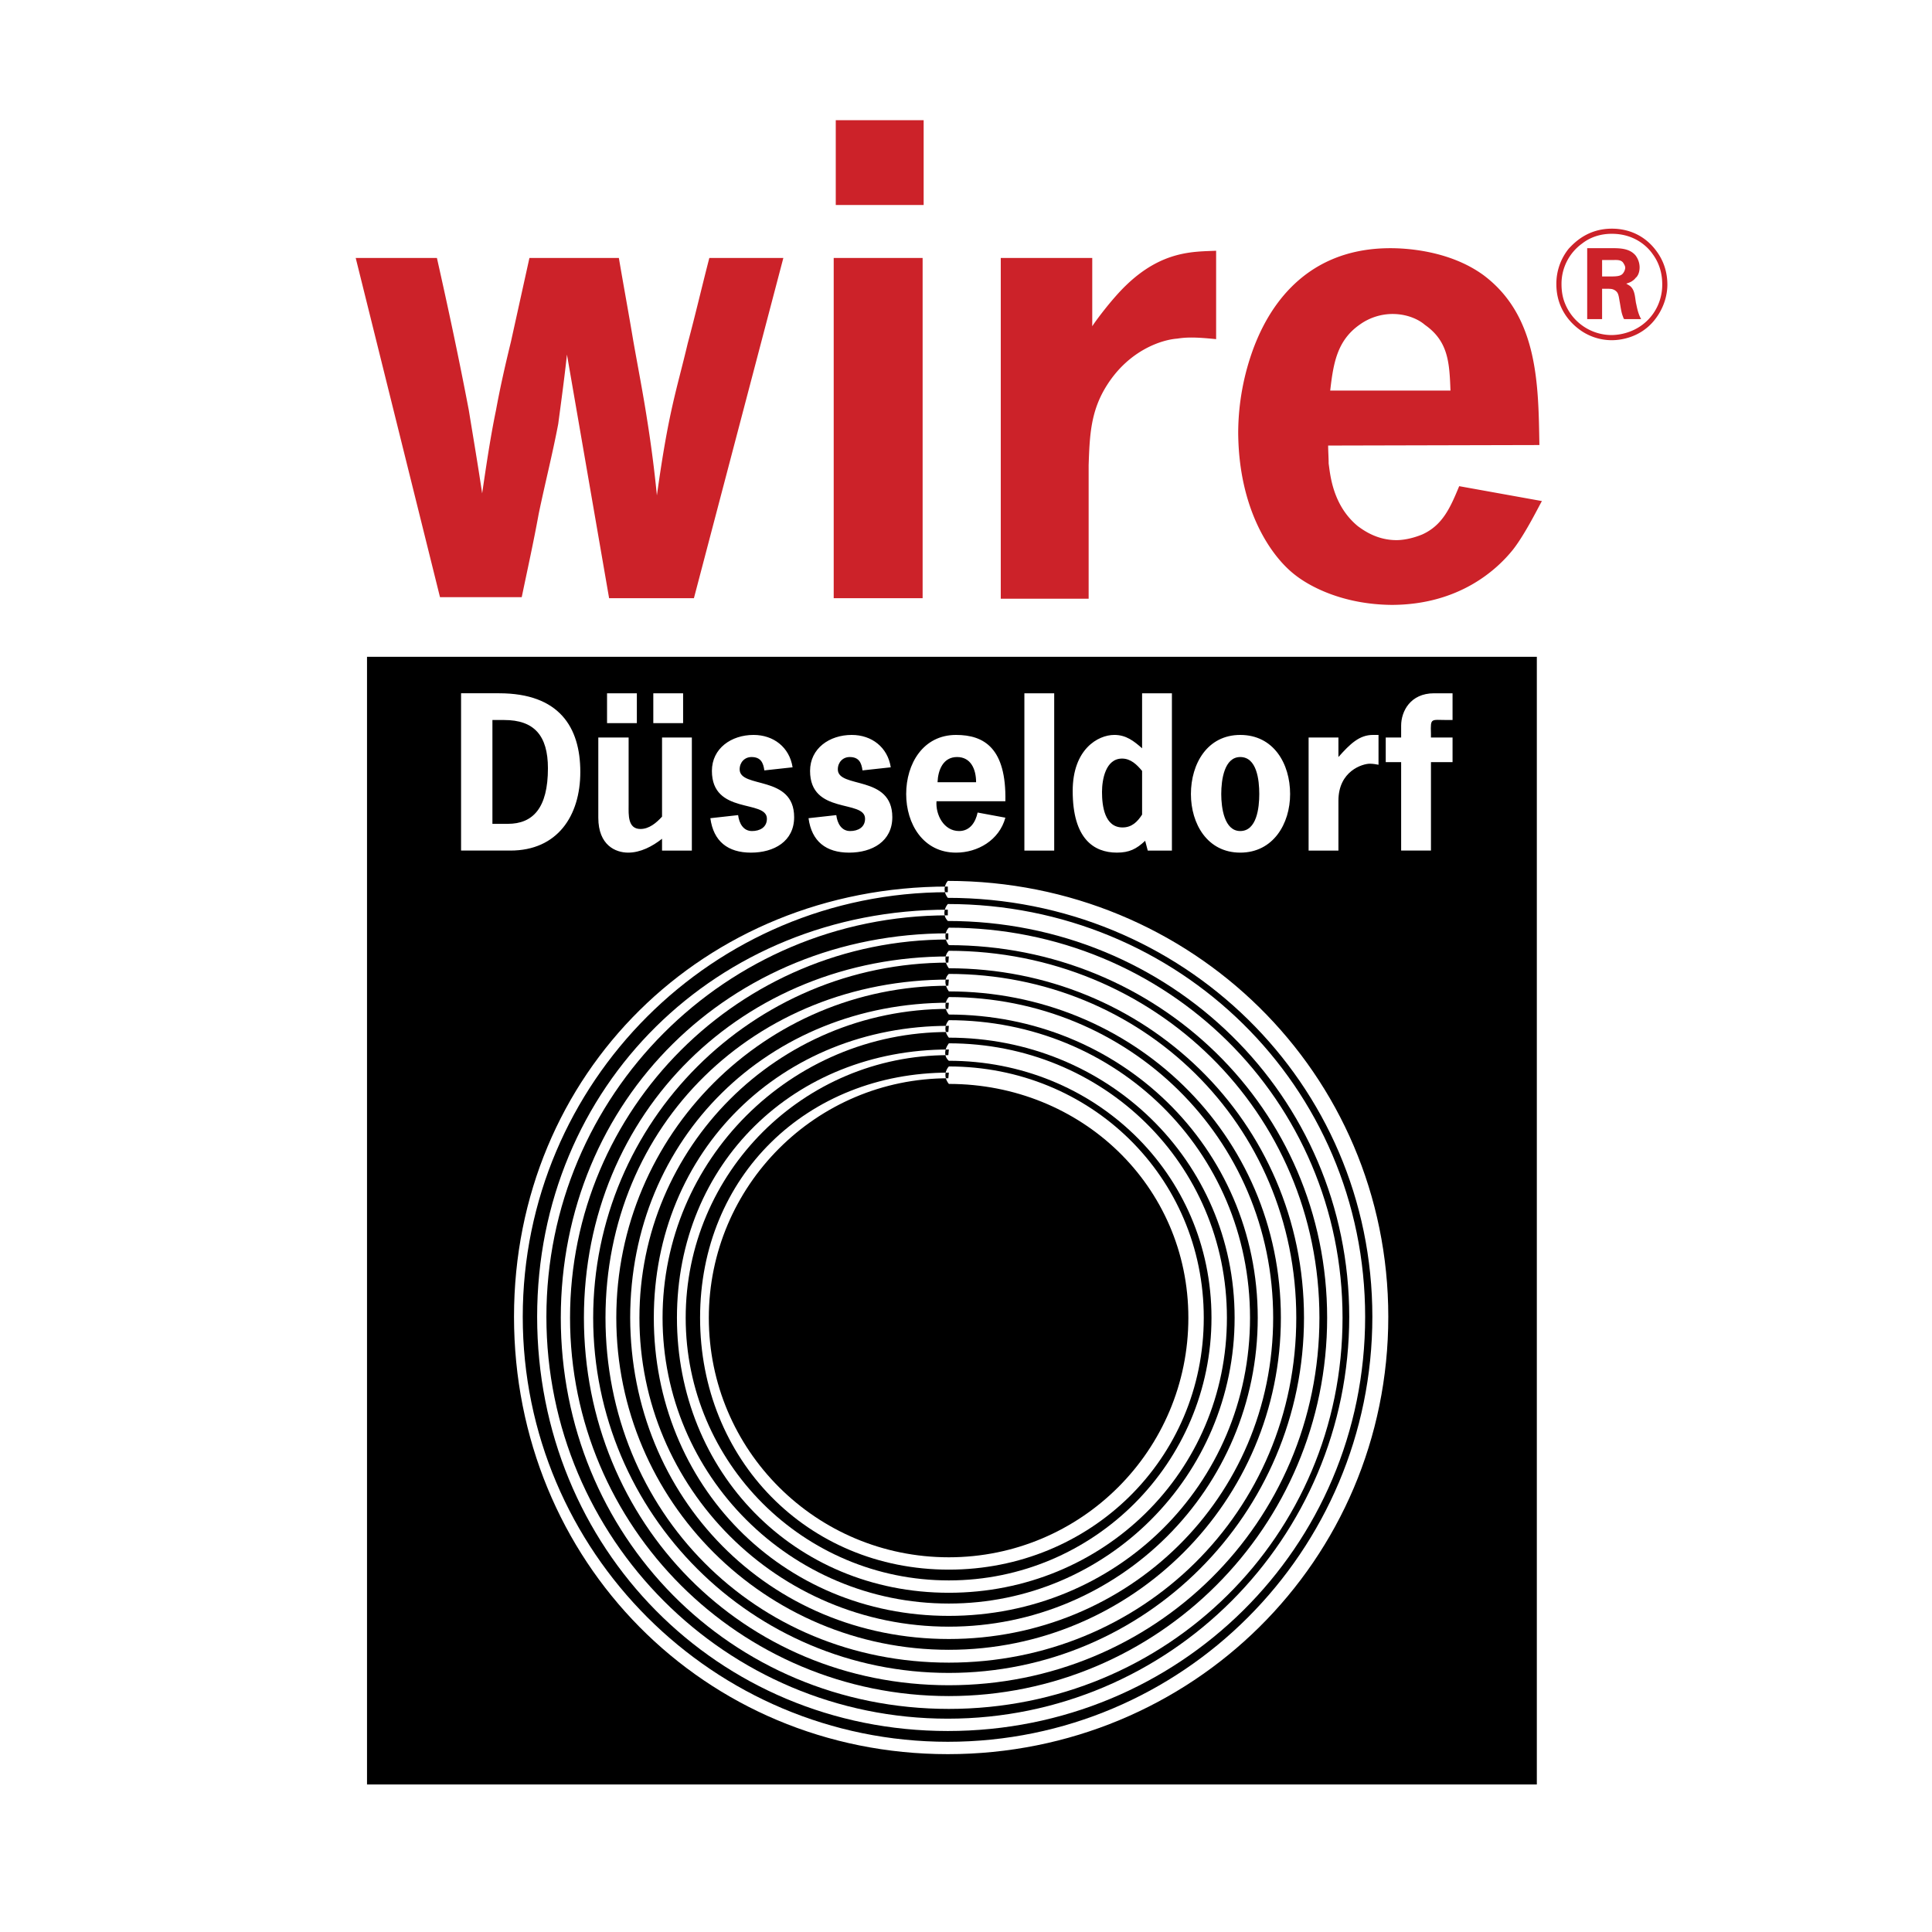
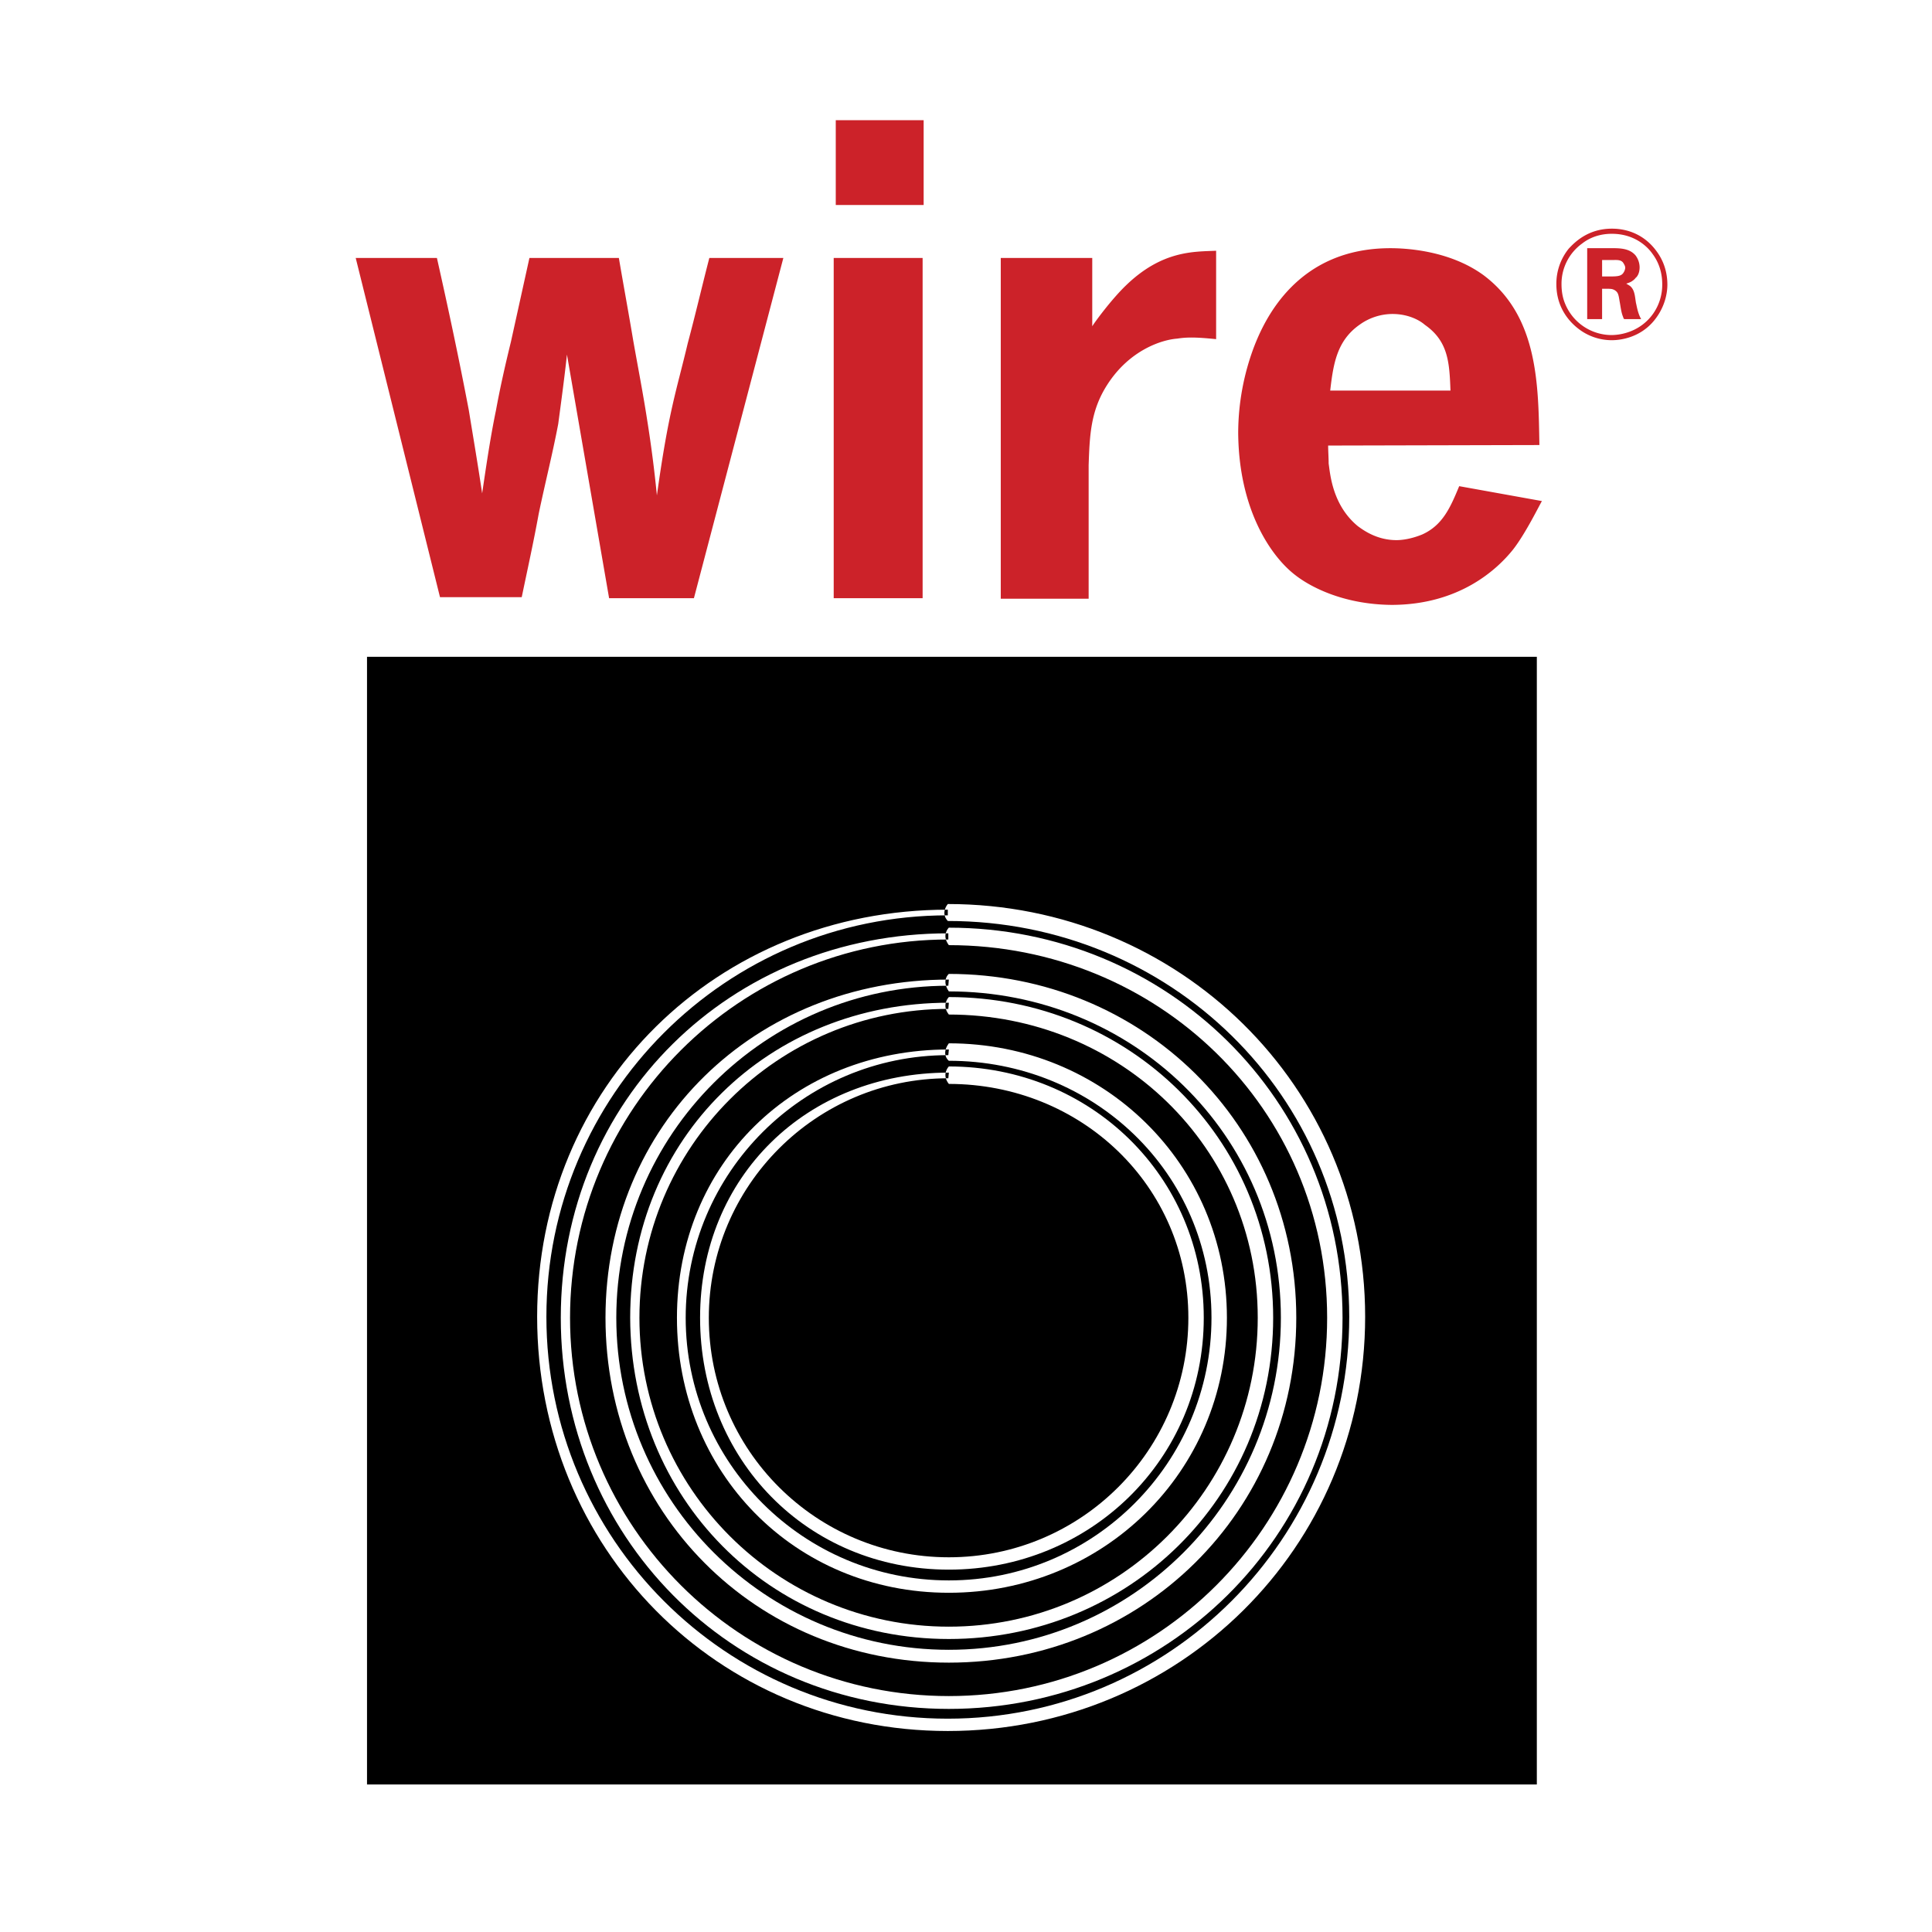
<svg xmlns="http://www.w3.org/2000/svg" width="2500" height="2500" viewBox="0 0 192.756 192.756">
  <g fill-rule="evenodd" clip-rule="evenodd">
    <path fill="#fff" d="M0 0h192.756v192.756H0V0z" />
    <path d="M50.976 34.095c-.564 2.308-1.077 4.563-1.488 6.819-.564 2.719-.974 5.539-1.384 8.308-.411-2.769-.872-5.486-1.333-8.308-.975-5.127-2.051-10.153-3.18-15.178h-8.102l8.41 33.844h8.154c.564-2.718 1.179-5.486 1.692-8.307.616-2.974 1.385-6 1.949-8.974.308-2.307.615-4.563.872-6.922l4.205 24.306h8.461l8.923-33.947H70.77c-.718 2.769-1.384 5.641-2.154 8.513-1.128 4.769-1.897 6.666-3.077 15.179a126.144 126.144 0 0 0-.974-7.539c-.411-2.666-.923-5.281-1.385-7.896-.462-2.769-.975-5.538-1.436-8.256h-8.923l-1.845 8.358zM83.179 59.683h8.871V25.736h-8.871v33.947zm.205-39.228h8.769v-8.461h-8.769v8.461zM99.846 25.736v33.999h8.768V46.402c.104-3.026.205-5.436 1.846-8 2.258-3.539 5.539-4.513 6.975-4.616.975-.154 1.898-.154 3.898.051v-8.82c-2.205.103-5.385-.051-9.025 3.487-1.436 1.385-3.129 3.692-3.334 4.051v-6.82h-9.128v.001zM153.586 44.402c-.104-5.999-.104-12.819-5.539-16.922-3.486-2.564-7.998-2.718-9.332-2.718-9.23 0-12.512 6.974-13.641 9.948a24.533 24.533 0 0 0-1.539 8.461c.053 7.692 3.283 12.358 5.693 14.204 1.436 1.128 4.717 2.923 9.588 2.975 6.77 0 10.564-3.539 12.154-5.538 1.281-1.642 2.717-4.615 2.871-4.82l-8.256-1.487c-.871 2.103-1.641 3.897-3.691 4.82-1.129.461-2.051.564-2.564.564-1.949 0-3.281-.975-3.846-1.385-2.564-2.103-2.77-5.23-2.924-6.256 0-.616-.051-1.231-.051-1.795l21.077-.051zm-20.871-5.436c.309-2.666.666-4.974 2.924-6.563a5.638 5.638 0 0 1 3.281-1.077c1.641 0 2.77.667 3.23 1.077 2.359 1.641 2.461 3.795 2.564 6.563h-11.999zM163.738 31.838c-.357-.615-.461-1.436-.512-1.589-.104-.564-.104-1.231-.514-1.642-.102-.103-.205-.153-.461-.308.309-.103.309-.103.514-.205.152-.103.307-.205.41-.359.205-.154.41-.513.41-1.077a2.01 2.01 0 0 0-.41-1.18c-.615-.718-1.59-.718-2.41-.718h-2.41v7.076h1.486v-3.025h.359c.512 0 .666 0 .922.154.309.205.359.41.463 1.077.102.513.154 1.128.357 1.589a.39.39 0 0 0 .104.205h1.692v.002zm-3.896-4.255v-1.641h1.078c.408 0 .871-.052 1.076.358.102.153.154.308.154.41a.992.992 0 0 1-.154.462c-.205.358-.564.41-1.283.41h-.871v.001zm6.512.82c0-1.23-.357-2.359-1.076-3.333-1.076-1.487-2.666-2.256-4.461-2.256-2.359 0-3.693 1.333-4.309 2a5.566 5.566 0 0 0-1.229 3.539c0 2.461 1.434 3.846 2.152 4.41a5.43 5.43 0 0 0 3.385 1.179c.77 0 2.77-.205 4.205-1.948 1.18-1.437 1.333-2.925 1.333-3.591zm-.512 0c0 2.103-1.283 4-3.334 4.718a5.349 5.349 0 0 1-1.691.308 5.023 5.023 0 0 1-4.666-3.128c-.258-.615-.359-1.282-.359-1.949a4.955 4.955 0 0 1 2.051-4.051c1.18-.923 2.461-.975 2.975-.975 2.307 0 3.59 1.333 4.051 2 .922 1.231.973 2.513.973 3.077z" fill="#cc2229" />
    <path d="M36.617 65.529H153.33v112.508H36.617V65.529z" />
    <path d="M94.666 108.143c13.18 0 23.897 10.154 23.897 23.332 0 13.23-10.717 23.896-23.897 23.896-13.229 0-23.947-10.666-23.947-23.896 0-13.178 10.718-23.896 23.896-23.896l.051-.564c-14.153 0-24.819 10.359-24.819 24.461s10.666 25.127 24.819 25.127c14.102 0 25.434-11.025 25.434-25.127S108.768 106.4 94.666 106.4c0 0-.77.768 0 1.743z" fill="#fff" />
    <path d="M94.666 104.707c-15.435 0-27.127 11.385-27.127 26.768 0 15.385 11.692 27.436 27.127 27.436 15.383 0 27.743-12.051 27.743-27.436 0-15.383-12.359-27.383-27.743-27.383-.82 1.127 0 1.742 0 1.742 14.461 0 26.204 11.18 26.204 25.641s-11.742 26.203-26.204 26.203c-14.512 0-26.255-11.742-26.255-26.203s11.743-26.203 26.204-26.203l.051-.565z" fill="#fff" />
-     <path d="M94.666 103.527c15.743 0 28.512 12.205 28.512 27.947s-12.77 28.512-28.512 28.512c-15.794 0-28.562-12.77-28.562-28.512s12.769-28.512 28.511-28.512l.051-.615c-16.666 0-29.435 12.461-29.435 29.127S78 161.217 94.666 161.217c16.667 0 30.049-13.076 30.049-29.742s-13.383-29.691-30.049-29.691c0-.001-.77.769 0 1.743z" fill="#fff" />
    <path d="M94.666 100.041c-17.947 0-31.793 13.486-31.793 31.434.051 17.947 13.846 32.049 31.793 32.049 17.897 0 32.358-14.102 32.358-32.049s-14.461-31.998-32.358-31.998c0 0-.769.77 0 1.744 17.026 0 30.819 13.229 30.819 30.254s-13.793 30.818-30.819 30.818c-17.076 0-30.87-13.793-30.87-30.818s13.794-30.818 30.819-30.818l.051-.616z" fill="#fff" />
    <path d="M94.666 98.912c18.307 0 33.127 14.256 33.127 32.562s-14.871 33.127-33.127 33.127c-18.307 0-33.178-14.82-33.178-33.127s14.871-33.127 33.126-33.127l.051-.615c-19.333 0-34.255 14.461-34.255 33.742 0 19.332 14.922 34.408 34.255 34.408 19.282 0 34.665-15.076 34.665-34.408 0-19.281-15.383-34.307-34.665-34.307.001.001-.769.616.001 1.745z" fill="#fff" />
-     <path d="M94.666 96.604c19.538 0 35.434 15.28 35.434 34.87 0 19.588-15.896 35.434-35.434 35.434-19.588 0-35.485-15.846-35.485-35.434 0-19.59 15.897-35.434 35.434-35.434l.051-.616c-20.512 0-36.408 15.538-36.408 36.049 0 20.461 15.896 36.664 36.408 36.664 20.461 0 36.973-16.203 36.973-36.664 0-20.512-16.512-36.613-36.973-36.613 0 .001-.77.668 0 1.744z" fill="#fff" />
    <path d="M94.666 94.297c20.819 0 37.743 16.307 37.743 37.178s-16.924 37.742-37.743 37.742c-20.871 0-37.793-16.871-37.793-37.742s16.922-37.742 37.742-37.742v-.615c-21.742 0-38.665 16.615-38.665 38.357s16.922 39.023 38.716 39.023c21.743 0 39.28-17.23 39.28-39.023 0-21.742-17.537-38.921-39.28-38.921 0 0-.77.717 0 1.743z" fill="#fff" />
    <path d="M94.563 90.759c-23.024 0-40.972 17.589-40.972 40.614 0 23.074 17.948 41.33 40.972 41.33 23.025 0 41.638-18.256 41.638-41.33 0-23.025-18.613-41.178-41.638-41.178 0 0-.77.872 0 1.692 22.152 0 40.05 17.383 40.05 39.486 0 22.152-17.947 40.1-40.05 40.1-22.153 0-40.049-17.947-40.049-40.1 0-22.104 17.896-40.05 40.049-40.05v-.564z" fill="#fff" />
-     <path d="M94.563 89.015v-.564c-24.306 0-43.28 18.616-43.28 42.922 0 24.357 18.974 43.639 43.28 43.639s43.947-19.281 43.947-43.639c0-24.307-19.641-43.486-43.947-43.486 0 0-.718.769 0 1.692 23.384 0 42.357 18.409 42.357 41.793 0 23.434-18.973 42.406-42.357 42.406-23.383 0-42.408-18.973-42.408-42.406 0-23.384 18.973-42.357 42.408-42.357zM46.001 69.169v15.692h4.923c4.667 0 6.974-3.436 6.974-7.846 0-4.462-2.102-7.847-8.102-7.847h-3.795v.001zm3.128 13.026V71.836h1.18c2.974 0 4.358 1.539 4.358 4.82 0 3.948-1.486 5.538-4 5.538h-1.538v.001zM60.565 72.145h2.974V69.17h-2.974v2.975zm4.615 0h2.974V69.17H65.18v2.975zm.872 12.717h2.974V73.58h-2.974v7.897c-.564.616-1.282 1.231-2.154 1.231-1.282 0-1.18-1.436-1.18-2.359V73.58h-3.025v8c0 2.769 1.744 3.487 2.975 3.487s2.41-.616 3.384-1.384v1.179zM79.077 76.555c-.308-2-1.897-3.231-3.897-3.231-2.205 0-4.153 1.333-4.153 3.59 0 4.41 5.487 2.82 5.487 4.769 0 .872-.717 1.231-1.487 1.231-.872 0-1.282-.77-1.385-1.59l-2.769.308c.308 2.308 1.744 3.436 4.051 3.436s4.308-1.128 4.308-3.538c0-4.257-5.436-2.821-5.436-4.77 0-.718.513-1.23 1.18-1.23.923 0 1.179.564 1.282 1.333l2.819-.308zM88.872 76.555c-.308-2-1.897-3.231-3.898-3.231-2.205 0-4.154 1.333-4.154 3.59 0 4.41 5.487 2.82 5.487 4.769 0 .872-.718 1.231-1.487 1.231-.872 0-1.282-.77-1.384-1.59l-2.769.308c.308 2.308 1.744 3.436 4.051 3.436 2.308 0 4.308-1.128 4.308-3.538 0-4.257-5.436-2.821-5.436-4.77 0-.718.513-1.23 1.18-1.23.923 0 1.179.564 1.281 1.333l2.821-.308zM93.538 78.042c.051-1.23.564-2.513 1.949-2.513 1.384 0 1.898 1.23 1.898 2.513h-3.847zm6.769 1.897c.104-5.282-2.104-6.615-4.923-6.615-3.282 0-4.974 2.872-4.974 5.897 0 2.974 1.692 5.846 4.974 5.846 2.153 0 4.308-1.231 4.923-3.487l-2.77-.513c-.205.975-.769 1.846-1.846 1.846-1.538 0-2.358-1.641-2.256-2.974h6.872zM102.203 84.862h2.975V69.169h-2.975v15.693zM114.512 84.862h2.41V69.169h-2.975v5.487c-.82-.718-1.59-1.333-2.77-1.333-1.641 0-4.154 1.436-4.154 5.589 0 4.77 2.104 6.154 4.41 6.154 1.232 0 1.949-.359 2.82-1.18l.259.976zm-.565-7.948v4.358c-.463.718-1.025 1.282-1.949 1.282-1.795 0-2.051-2.154-2.051-3.538 0-1.23.359-3.333 2-3.333.871-.001 1.487.615 2 1.231zM123.74 85.067c3.283 0 4.975-2.872 4.975-5.846 0-3.025-1.641-5.897-4.975-5.897-3.281 0-4.922 2.872-4.922 5.897 0 2.974 1.641 5.846 4.922 5.846zm0-2.154c-1.588 0-1.896-2.308-1.896-3.692 0-1.436.309-3.692 1.896-3.692 1.643 0 1.898 2.256 1.898 3.692.001 1.384-.255 3.692-1.898 3.692zM133.535 73.58h-2.975v11.282h2.975v-4.974c0-2.974 2.41-3.692 3.129-3.692.307 0 .615.051.871.102v-2.974h-.564c-1.332 0-2.256.872-3.436 2.205V73.58zM144.92 73.58h-2.154v-.411c-.051-1.589 0-1.333 1.641-1.333h.514v-2.667h-1.846c-2.359 0-3.283 1.795-3.283 3.231v1.179h-1.537v2.461h1.537v8.82h2.975v-8.82h2.154v-2.46h-.001z" fill="#fff" />
  </g>
</svg>